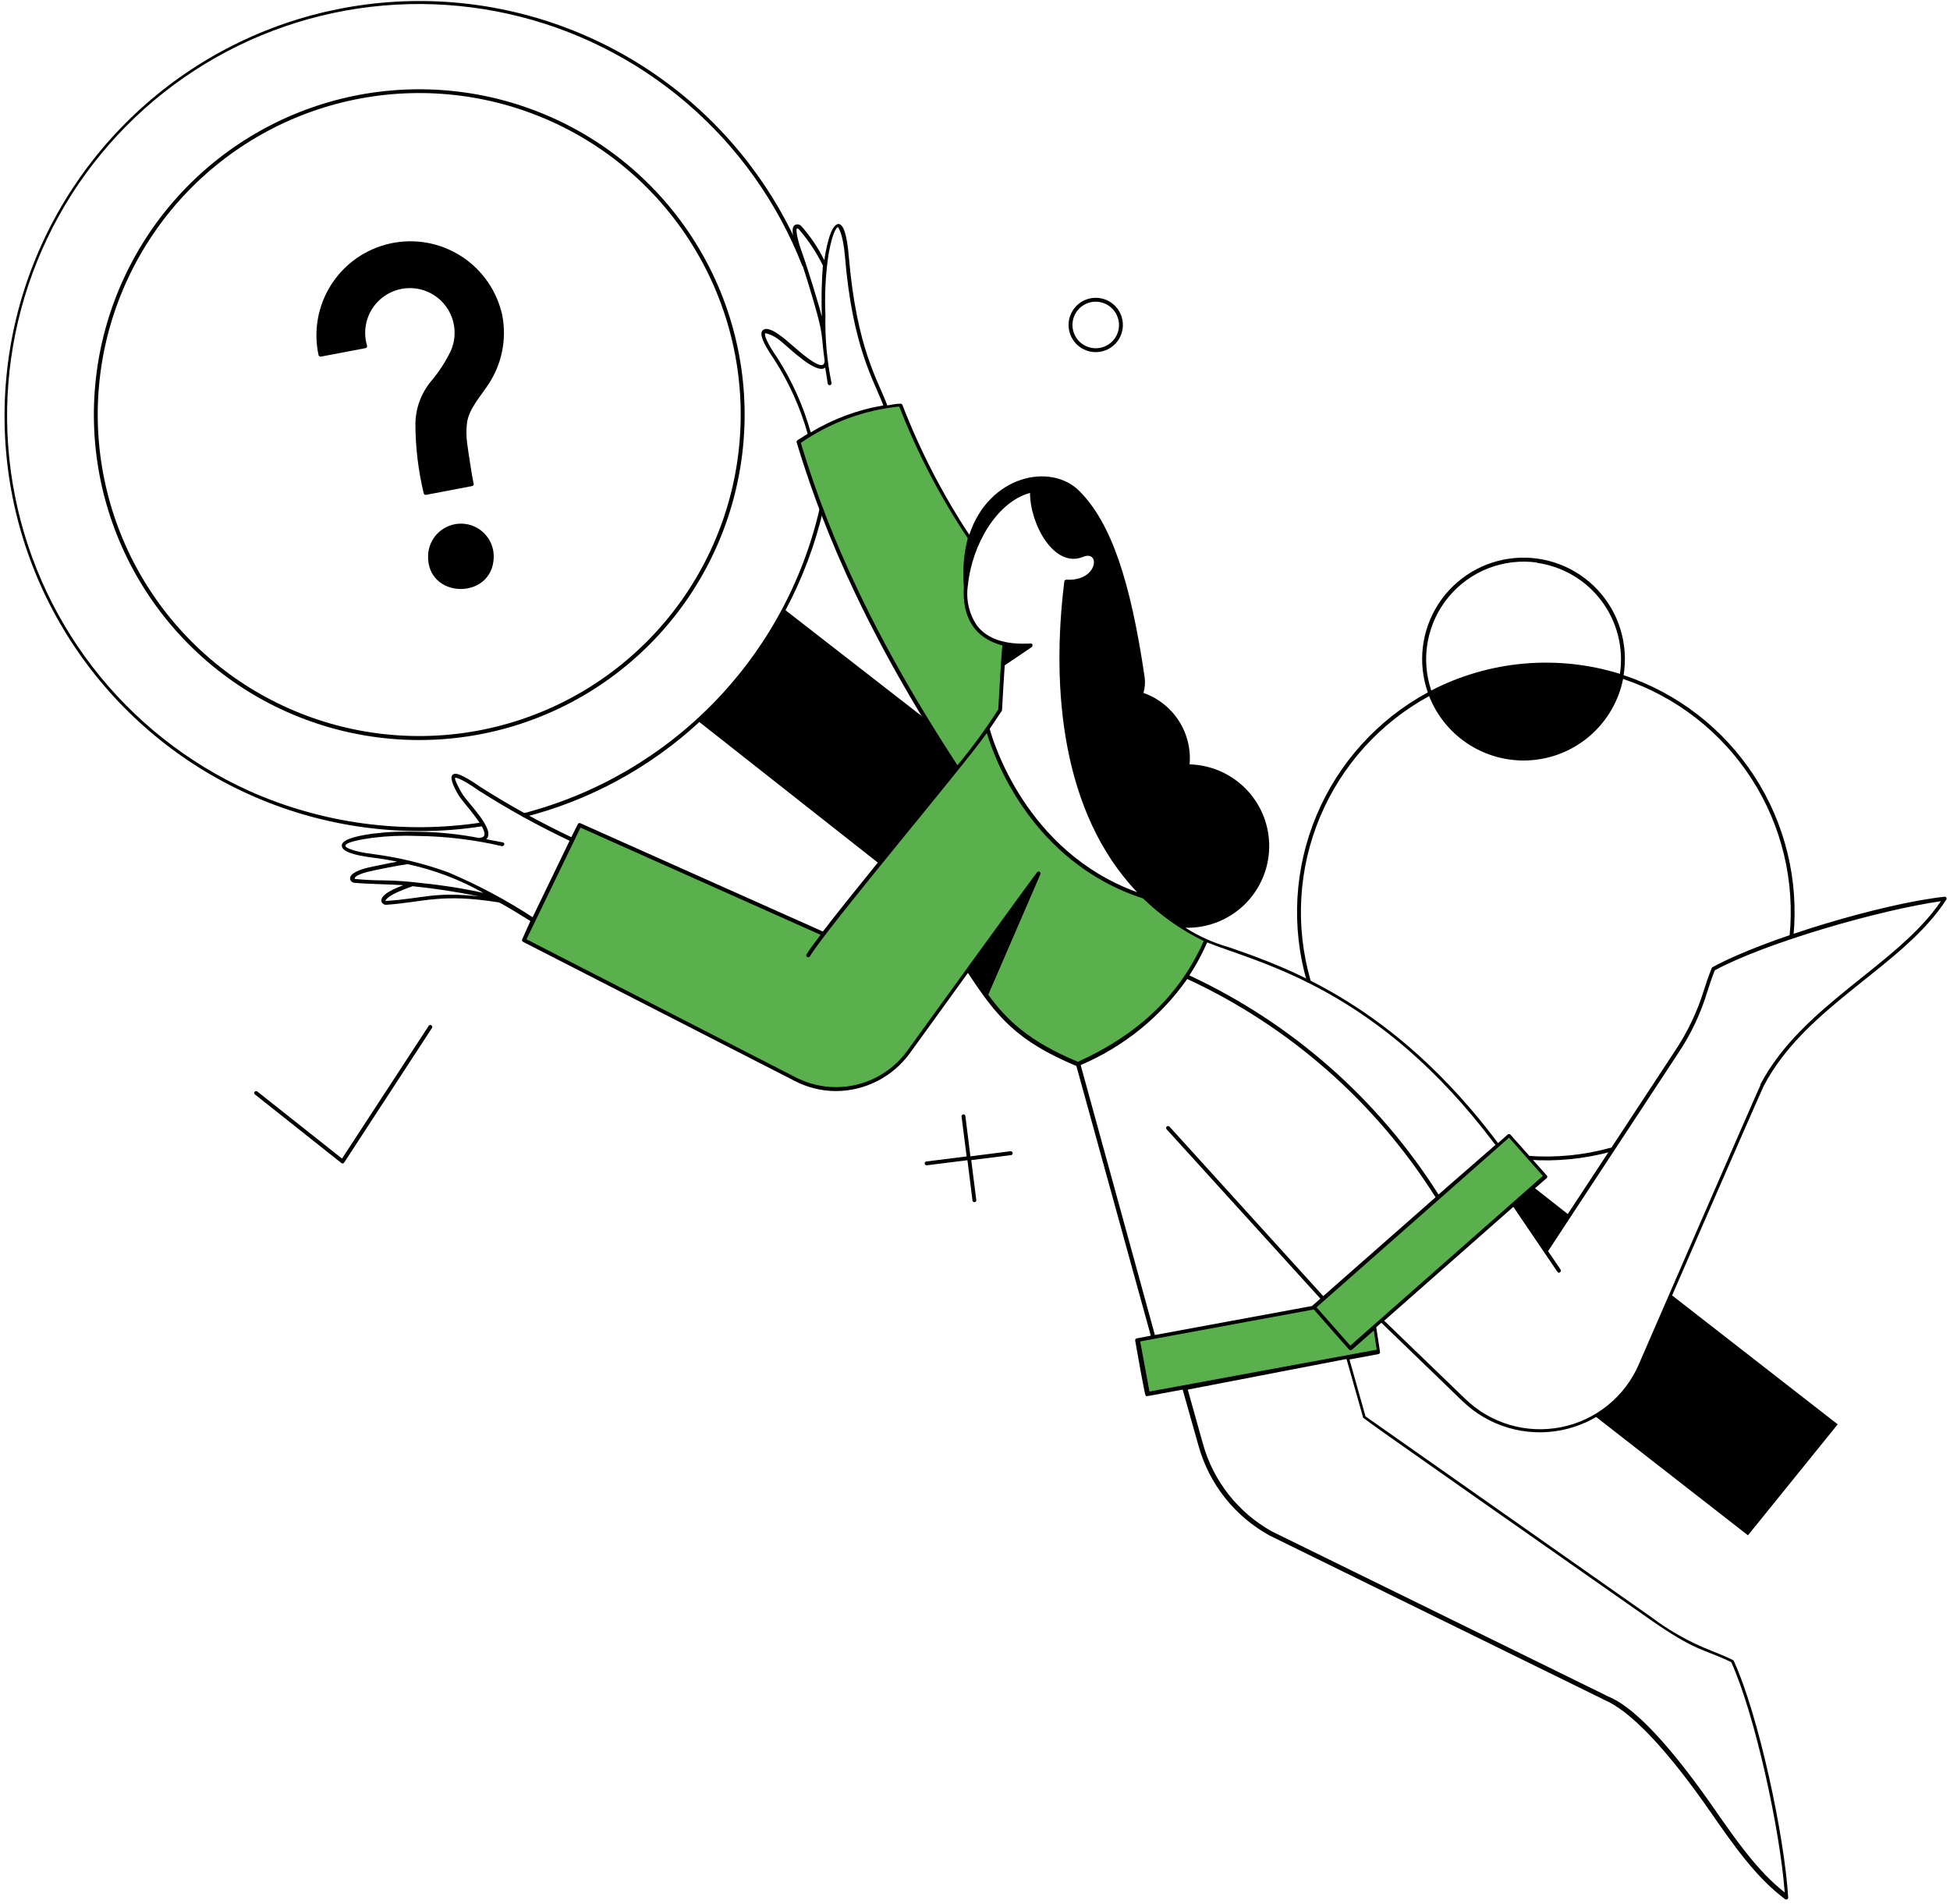
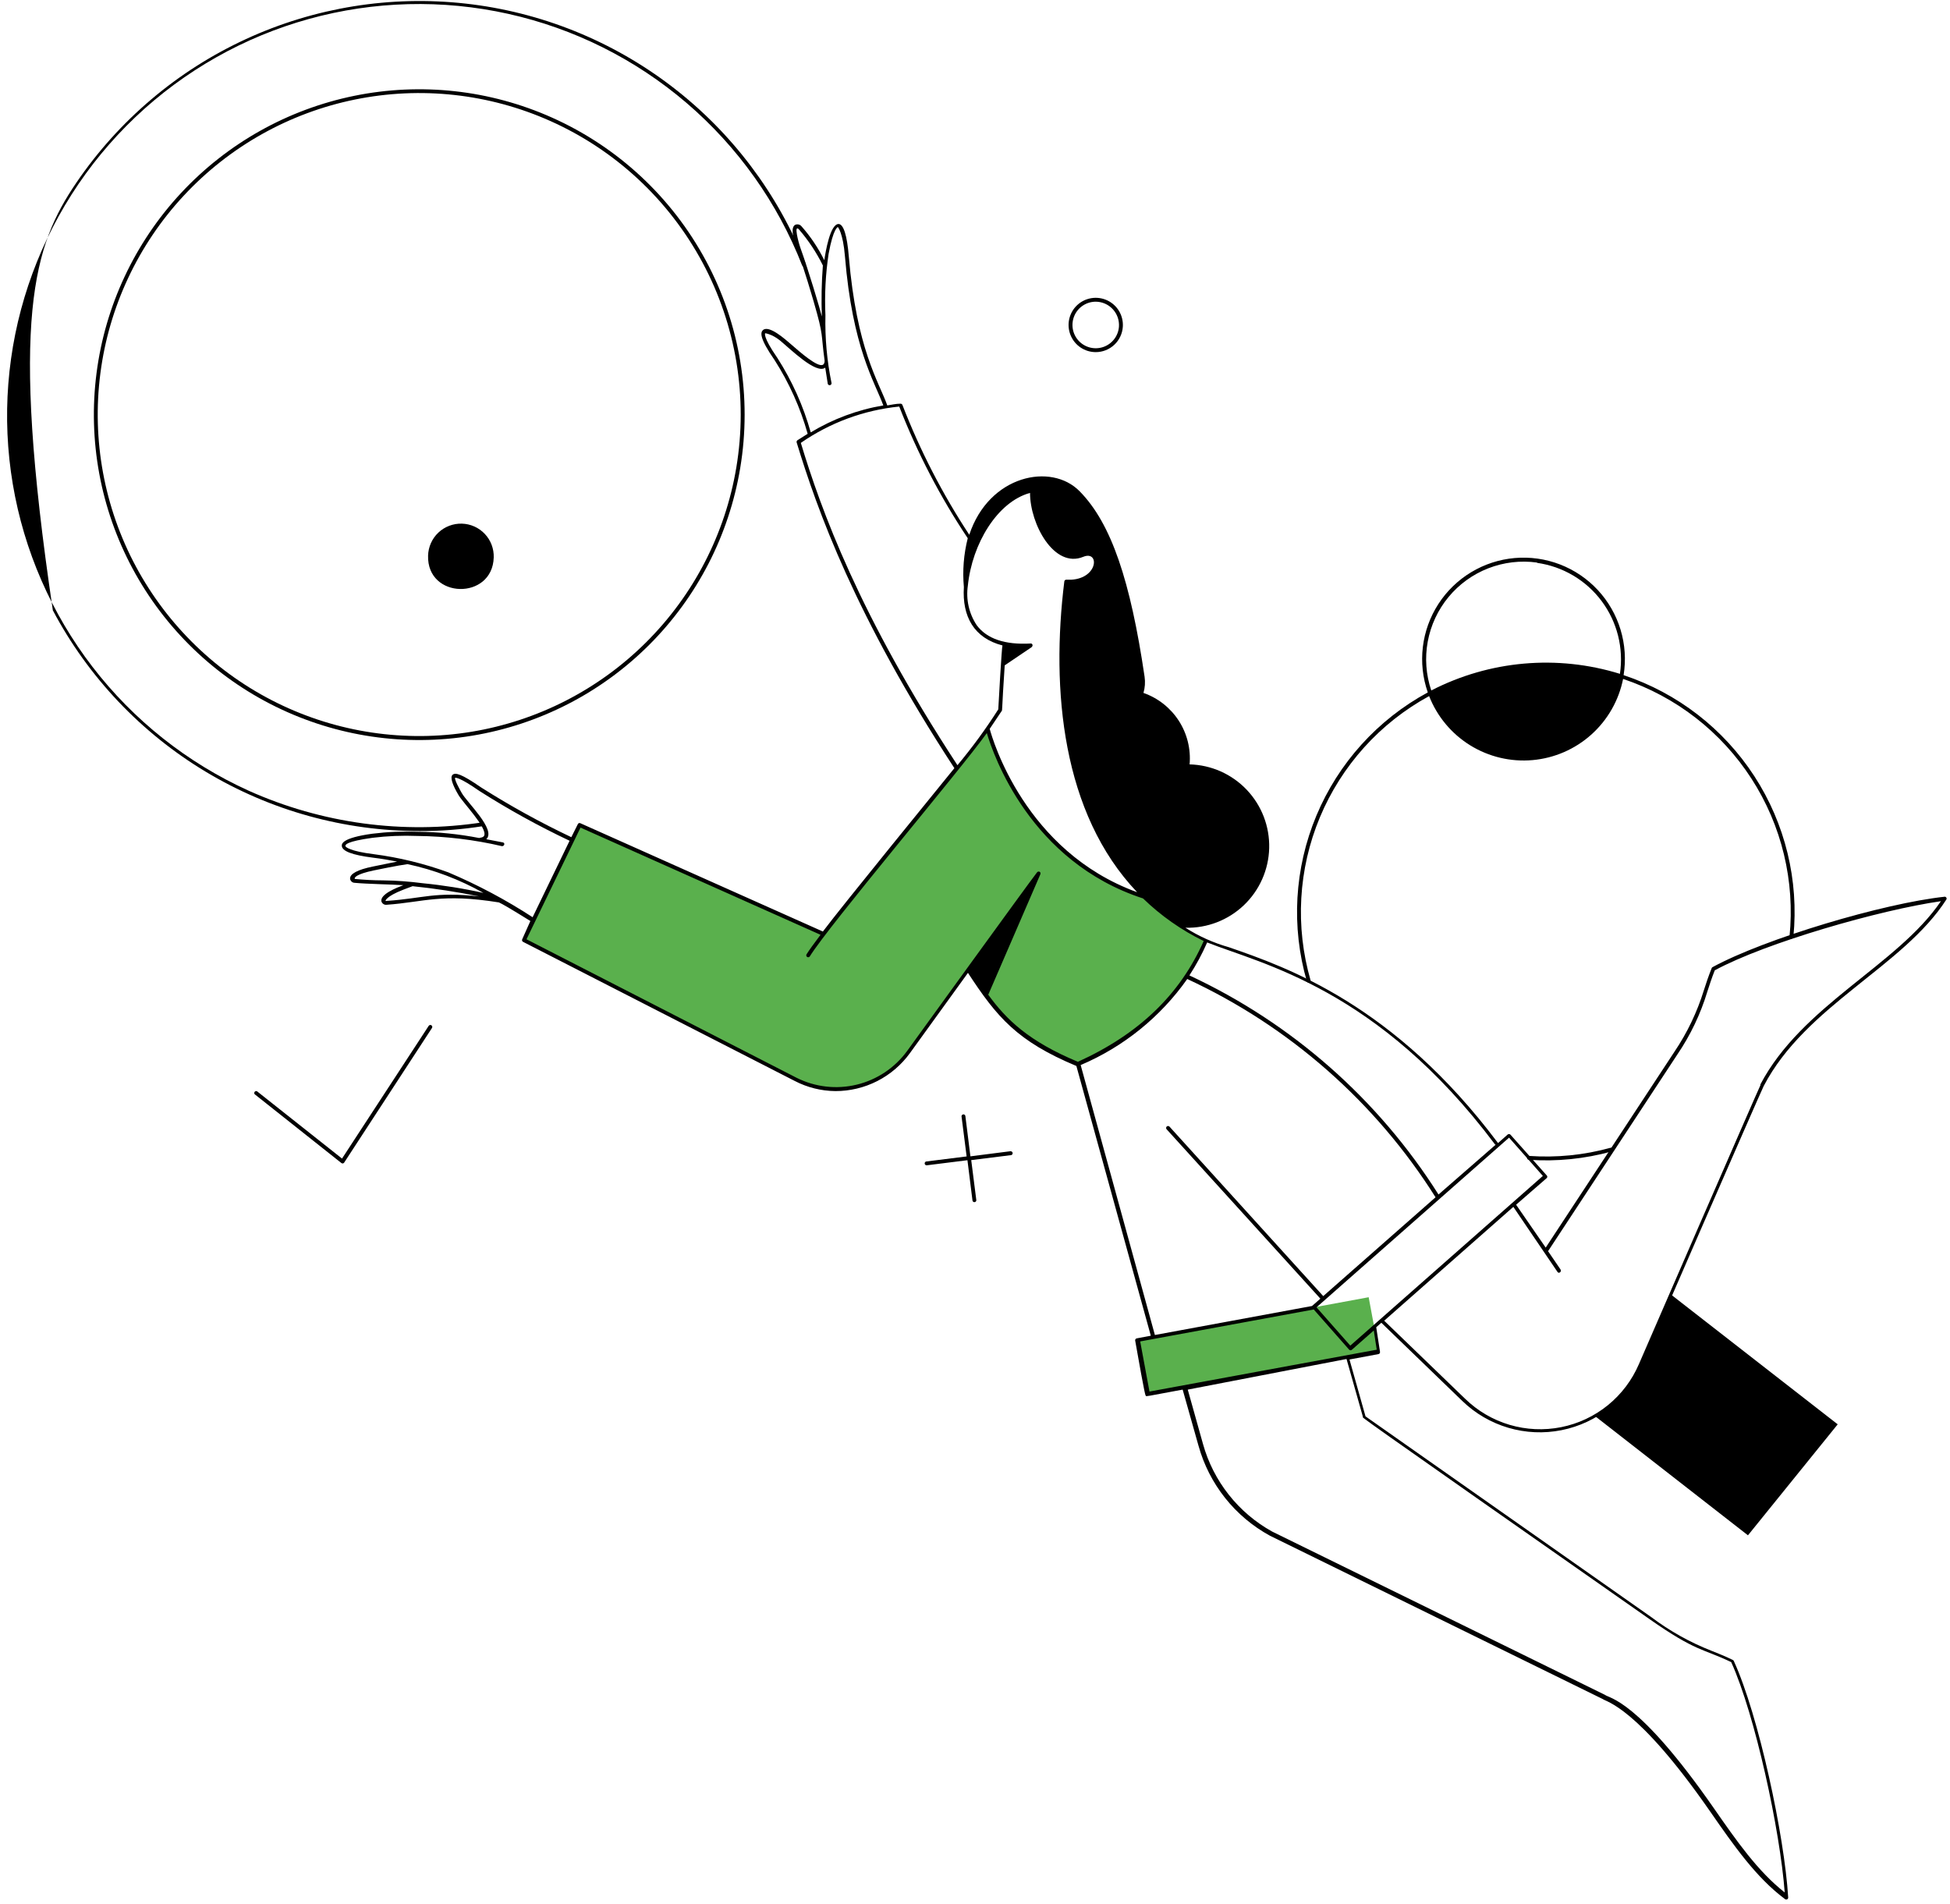
<svg xmlns="http://www.w3.org/2000/svg" width="382" height="373" viewBox="0 0 382 373" fill="none">
-   <path d="M187.44 150.54C169.7 123.42 161.44 103.08 156.44 86.54C162.352 82.386 169.246 79.849 176.44 79.18C180.318 88.922 185.261 98.205 191.18 106.86C191.18 106.86 183.84 122.6 196.76 126.16L195.96 139.04C193.363 143.048 190.518 146.888 187.44 150.54Z" fill="#5AB04D" />
  <path d="M214.66 68.98C213.593 68.982 212.55 68.663 211.667 68.064C210.783 67.466 210.1 66.615 209.707 65.623C209.313 64.632 209.226 63.544 209.458 62.503C209.691 61.461 210.23 60.514 211.008 59.783C211.786 59.052 212.765 58.572 213.819 58.405C214.873 58.239 215.953 58.392 216.918 58.847C217.884 59.302 218.69 60.036 219.232 60.955C219.775 61.874 220.028 62.935 219.96 64C219.874 65.348 219.278 66.612 218.294 67.537C217.31 68.462 216.011 68.978 214.66 68.98ZM214.66 59.1C213.772 59.099 212.904 59.356 212.16 59.842C211.417 60.327 210.831 61.018 210.475 61.832C210.12 62.645 210.009 63.544 210.157 64.42C210.304 65.295 210.705 66.108 211.308 66.759C211.911 67.41 212.692 67.871 213.553 68.085C214.415 68.299 215.32 68.257 216.158 67.965C216.996 67.671 217.73 67.14 218.27 66.436C218.811 65.732 219.134 64.885 219.2 64C219.244 63.374 219.159 62.745 218.95 62.154C218.74 61.562 218.412 61.019 217.984 60.56C217.557 60.1 217.039 59.734 216.464 59.483C215.889 59.231 215.268 59.101 214.64 59.1H214.66Z" fill="black" />
  <path d="M224.14 175.68C199.4 167.68 193.46 142.74 193.46 142.74C190.42 147.34 169.66 172 161.34 182.98L113.54 161.6L102.64 184.14L156.3 211.62C160.008 213.356 164.207 213.745 168.171 212.719C172.136 211.694 175.619 209.317 178.02 206L189.76 189.78C194.46 197 198.1 202.94 211.16 208.4C224.62 202.4 231.62 194.4 236.3 184.12C231.793 182.023 227.68 179.169 224.14 175.68Z" fill="#5AB04D" />
-   <path d="M302.801 245.08L307.421 238.06L300.301 232.46L296.521 235.84L302.801 245.08Z" fill="black" />
  <path d="M360 279.02L327.32 253.58L321.32 267.38C319.506 271.584 316.385 275.091 312.42 277.38L342.42 300.76L360 279.02Z" fill="black" />
  <path d="M299.52 227.2C299.419 227.2 299.322 227.16 299.251 227.089C299.18 227.017 299.14 226.921 299.14 226.82C299.14 226.719 299.18 226.622 299.251 226.551C299.322 226.48 299.419 226.44 299.52 226.44C304.905 226.821 310.316 226.28 315.52 224.84C315.61 224.825 315.703 224.844 315.781 224.893C315.859 224.941 315.917 225.016 315.943 225.104C315.97 225.192 315.964 225.286 315.927 225.37C315.889 225.454 315.823 225.521 315.74 225.56C310.464 227.017 304.98 227.571 299.52 227.2Z" fill="black" />
  <path d="M318.061 132.26C318.541 129.276 318.335 126.222 317.456 123.33C316.578 120.437 315.051 117.784 312.992 115.572C310.933 113.359 308.396 111.646 305.574 110.562C302.753 109.478 299.721 109.053 296.71 109.318C293.699 109.583 290.789 110.532 288.2 112.093C285.612 113.653 283.413 115.784 281.773 118.322C280.133 120.861 279.093 123.74 278.734 126.741C278.375 129.742 278.705 132.786 279.701 135.64C269.884 140.963 262.183 149.482 257.875 159.785C253.568 170.088 252.913 181.554 256.021 192.28C256.059 192.363 256.127 192.43 256.21 192.467C256.294 192.505 256.389 192.51 256.476 192.484C256.564 192.457 256.639 192.399 256.688 192.321C256.736 192.243 256.755 192.151 256.741 192.06C253.693 181.519 254.333 170.254 258.555 160.126C262.777 149.999 270.328 141.615 279.961 136.36C281.529 140.358 284.351 143.741 288.002 146.002C291.654 148.262 295.94 149.28 300.218 148.902C304.496 148.523 308.537 146.77 311.735 143.903C314.934 141.037 317.118 137.211 317.961 133C328.318 136.47 337.187 143.36 343.111 152.537C349.035 161.714 351.662 172.633 350.561 183.5C350.561 183.601 350.601 183.697 350.672 183.769C350.743 183.84 350.84 183.88 350.941 183.88C351.041 183.88 351.138 183.84 351.209 183.769C351.281 183.697 351.321 183.601 351.321 183.5C352.413 172.452 349.716 161.362 343.672 152.05C337.627 142.739 328.596 135.76 318.061 132.26ZM301.101 110.26C303.599 110.61 306.004 111.452 308.175 112.736C310.347 114.021 312.242 115.723 313.752 117.744C315.262 119.766 316.357 122.066 316.973 124.513C317.589 126.96 317.714 129.505 317.341 132C305.069 128.202 291.798 129.373 280.381 135.26C279.338 132.174 279.102 128.873 279.693 125.67C280.284 122.467 281.684 119.468 283.76 116.958C285.835 114.448 288.518 112.509 291.552 111.327C294.587 110.144 297.874 109.756 301.101 110.2V110.26Z" fill="black" />
-   <path d="M82.28 162.8C67.493 162.816 52.981 158.799 40.307 151.181C27.633 143.563 17.277 132.633 10.353 119.567C3.429 106.501 0.2 91.793 1.014 77.029C1.827 62.264 6.652 48 14.969 35.774C23.286 23.547 34.78 13.82 48.214 7.64C61.648 1.46 76.513 -0.939 91.209 0.702C105.905 2.342 119.875 7.959 131.616 16.949C143.357 25.939 152.424 37.96 157.84 51.72C157.863 51.809 157.853 51.904 157.811 51.987C157.77 52.069 157.699 52.134 157.613 52.168C157.528 52.203 157.432 52.204 157.345 52.173C157.258 52.142 157.185 52.081 157.14 52C152.315 39.696 144.541 28.767 134.501 20.172C124.462 11.578 112.464 5.582 99.563 2.712C86.663 -0.158 73.254 0.186 60.518 3.713C47.782 7.241 36.107 13.844 26.521 22.942C16.935 32.04 9.732 43.354 5.544 55.889C1.356 68.424 0.313 81.796 2.505 94.828C4.698 107.861 10.059 120.156 18.117 130.63C26.176 141.105 36.685 149.439 48.72 154.9C63.059 161.327 78.948 163.48 94.48 161.1C94.57 161.1 94.657 161.133 94.725 161.191C94.794 161.249 94.839 161.33 94.853 161.419C94.868 161.508 94.85 161.599 94.804 161.676C94.758 161.753 94.685 161.811 94.6 161.84C90.525 162.486 86.406 162.807 82.28 162.8Z" fill="black" />
+   <path d="M82.28 162.8C67.493 162.816 52.981 158.799 40.307 151.181C27.633 143.563 17.277 132.633 10.353 119.567C1.827 62.264 6.652 48 14.969 35.774C23.286 23.547 34.78 13.82 48.214 7.64C61.648 1.46 76.513 -0.939 91.209 0.702C105.905 2.342 119.875 7.959 131.616 16.949C143.357 25.939 152.424 37.96 157.84 51.72C157.863 51.809 157.853 51.904 157.811 51.987C157.77 52.069 157.699 52.134 157.613 52.168C157.528 52.203 157.432 52.204 157.345 52.173C157.258 52.142 157.185 52.081 157.14 52C152.315 39.696 144.541 28.767 134.501 20.172C124.462 11.578 112.464 5.582 99.563 2.712C86.663 -0.158 73.254 0.186 60.518 3.713C47.782 7.241 36.107 13.844 26.521 22.942C16.935 32.04 9.732 43.354 5.544 55.889C1.356 68.424 0.313 81.796 2.505 94.828C4.698 107.861 10.059 120.156 18.117 130.63C26.176 141.105 36.685 149.439 48.72 154.9C63.059 161.327 78.948 163.48 94.48 161.1C94.57 161.1 94.657 161.133 94.725 161.191C94.794 161.249 94.839 161.33 94.853 161.419C94.868 161.508 94.85 161.599 94.804 161.676C94.758 161.753 94.685 161.811 94.6 161.84C90.525 162.486 86.406 162.807 82.28 162.8Z" fill="black" />
  <path d="M108.1 23.02C95.957 17.602 82.422 16.117 69.393 18.775C56.363 21.432 44.491 28.098 35.439 37.838C26.387 47.579 20.607 59.907 18.911 73.096C17.214 86.285 19.685 99.675 25.977 111.39C32.269 123.104 42.068 132.558 54.001 138.426C65.933 144.295 79.403 146.284 92.522 144.116C105.642 141.948 117.755 135.731 127.166 126.335C136.576 116.94 142.812 104.836 145 91.72C147.327 77.799 144.965 63.5 138.287 51.066C131.609 38.632 120.991 28.767 108.1 23.02ZM144.24 91.6C142.073 104.559 135.906 116.515 126.605 125.794C117.303 135.074 105.332 141.212 92.369 143.349C79.405 145.486 66.097 143.516 54.309 137.713C42.521 131.911 32.843 122.567 26.63 110.99C20.417 99.413 17.98 86.183 19.661 73.152C21.342 60.121 27.056 47.942 36.003 38.321C44.95 28.699 56.682 22.116 69.557 19.495C82.431 16.873 95.803 18.343 107.8 23.7C120.535 29.386 131.022 39.138 137.617 51.426C144.212 63.715 146.542 77.845 144.24 91.6Z" fill="black" />
-   <path d="M181.26 140.82L153.88 119.54C157.185 113.334 159.672 106.725 161.28 99.88C161.292 99.786 161.268 99.69 161.213 99.613C161.158 99.535 161.076 99.481 160.983 99.461C160.89 99.441 160.793 99.456 160.711 99.504C160.629 99.552 160.568 99.629 160.54 99.72C157.236 114.003 150.083 127.109 139.859 137.616C129.634 148.122 116.728 155.628 102.54 159.32C102.491 159.332 102.445 159.353 102.405 159.383C102.365 159.412 102.331 159.449 102.305 159.492C102.279 159.535 102.261 159.582 102.254 159.632C102.246 159.681 102.248 159.731 102.26 159.78C102.272 159.829 102.293 159.874 102.322 159.915C102.352 159.955 102.389 159.989 102.432 160.015C102.475 160.041 102.522 160.059 102.571 160.066C102.621 160.074 102.671 160.072 102.72 160.06C115.515 156.794 127.295 150.395 137 141.44L172.34 169.28L187.44 150.54L181.26 140.82Z" fill="black" />
  <path d="M224.8 273.04L222.84 262.48L268.12 254.12L270.08 264.7L224.8 273.04Z" fill="#5AB04D" />
  <path d="M66.86 227.82L50.02 214.46C49.968 214.436 49.923 214.4 49.887 214.355C49.851 214.311 49.826 214.259 49.813 214.203C49.8 214.147 49.799 214.089 49.812 214.033C49.825 213.978 49.849 213.925 49.885 213.88C49.921 213.836 49.966 213.799 50.017 213.774C50.069 213.75 50.125 213.737 50.182 213.737C50.24 213.736 50.296 213.749 50.348 213.774C50.399 213.799 50.444 213.835 50.48 213.88L67 226.96L83.98 200.96C84.036 200.875 84.123 200.816 84.222 200.795C84.322 200.775 84.425 200.794 84.51 200.85C84.595 200.906 84.654 200.993 84.675 201.092C84.695 201.192 84.676 201.295 84.62 201.38L67.4 227.78C67.368 227.818 67.328 227.85 67.283 227.873C67.238 227.896 67.189 227.909 67.138 227.913C67.088 227.917 67.038 227.91 66.99 227.894C66.942 227.879 66.898 227.853 66.86 227.82Z" fill="black" />
-   <path d="M264.4 264.14L257.3 256.08L295.58 222.34L302.68 230.4L264.4 264.14Z" fill="#5AB04D" />
  <path d="M198.38 225.86C198.36 225.759 198.305 225.669 198.224 225.607C198.143 225.544 198.042 225.513 197.94 225.52L190.1 226.52L189.12 218.68C189.12 218.579 189.08 218.482 189.008 218.411C188.937 218.34 188.84 218.3 188.74 218.3C188.639 218.3 188.542 218.34 188.471 218.411C188.4 218.482 188.36 218.579 188.36 218.68L189.36 226.54L181.52 227.52C181.419 227.52 181.322 227.56 181.251 227.631C181.18 227.702 181.14 227.799 181.14 227.9C181.14 228.001 181.18 228.097 181.251 228.169C181.322 228.24 181.419 228.28 181.52 228.28L189.52 227.28L190.5 235.12C190.5 235.221 190.54 235.317 190.611 235.389C190.682 235.46 190.779 235.5 190.88 235.5C190.98 235.5 191.077 235.46 191.148 235.389C191.22 235.317 191.26 235.221 191.26 235.12L190.26 227.26L198.1 226.28C198.187 226.253 198.263 226.196 198.314 226.12C198.365 226.043 198.388 225.951 198.38 225.86Z" fill="black" />
  <path d="M90.48 102.58C89.635 102.556 88.792 102.699 88.002 103.001C87.211 103.302 86.488 103.757 85.873 104.338C85.258 104.92 84.764 105.616 84.419 106.389C84.073 107.161 83.884 107.994 83.86 108.84C83.6 117.38 96.48 117.62 96.72 109.2C96.747 108.355 96.606 107.513 96.307 106.723C96.008 105.933 95.555 105.209 94.975 104.594C94.395 103.979 93.7 103.484 92.929 103.139C92.157 102.793 91.325 102.603 90.48 102.58Z" fill="black" />
-   <path d="M98.4 61.8C97.89 59.436 96.92 57.196 95.545 55.207C94.169 53.218 92.416 51.52 90.384 50.208C88.352 48.897 86.082 47.999 83.703 47.565C81.325 47.131 78.883 47.17 76.52 47.68C74.156 48.189 71.916 49.16 69.927 50.535C67.938 51.91 66.239 53.664 64.928 55.696C63.617 57.727 62.719 59.997 62.285 62.376C61.851 64.755 61.89 67.196 62.4 69.56C62.428 69.657 62.489 69.74 62.574 69.796C62.658 69.851 62.76 69.873 62.86 69.86L71.6 68.2C71.655 68.191 71.707 68.171 71.753 68.14C71.799 68.109 71.838 68.068 71.867 68.02C71.895 67.972 71.913 67.919 71.919 67.864C71.924 67.808 71.918 67.752 71.9 67.7C71.497 66.347 71.427 64.916 71.696 63.53C71.965 62.144 72.566 60.844 73.446 59.74C74.326 58.636 75.46 57.761 76.751 57.19C78.042 56.618 79.452 56.367 80.861 56.459C82.269 56.55 83.635 56.98 84.842 57.713C86.049 58.446 87.061 59.459 87.791 60.667C88.522 61.875 88.95 63.242 89.038 64.651C89.127 66.06 88.874 67.47 88.3 68.76C87.272 70.88 85.982 72.862 84.46 74.66C82.476 77.041 81.387 80.041 81.38 83.14C81.396 87.681 81.939 92.204 83 96.62C83.019 96.723 83.078 96.814 83.164 96.874C83.25 96.934 83.356 96.957 83.46 96.94L92.48 95.22C92.541 95.208 92.599 95.183 92.649 95.144C92.699 95.106 92.739 95.057 92.766 95.001C92.793 94.944 92.807 94.882 92.806 94.82C92.805 94.757 92.789 94.695 92.76 94.64C92.58 94 91.6 87.66 91.52 86.86C91.32 85.447 91.32 84.013 91.52 82.6C92.04 79.84 94.14 77.66 95.66 75.32C98.31 71.347 99.294 66.492 98.4 61.8Z" fill="black" />
  <path d="M381 175.66C369 176.94 345.76 183.86 335.48 189.46C335.442 189.476 335.407 189.501 335.38 189.532C335.352 189.563 335.332 189.6 335.32 189.64C334.66 191.3 334.2 192.68 333.78 194C332.464 198.259 330.53 202.302 328.04 206L302.8 244.4L297 236L303 230.78C303.035 230.746 303.063 230.706 303.082 230.661C303.101 230.617 303.111 230.568 303.111 230.52C303.111 230.471 303.101 230.423 303.082 230.379C303.063 230.334 303.035 230.293 303 230.26L295.88 222.26C295.806 222.192 295.71 222.155 295.61 222.155C295.51 222.155 295.414 222.192 295.34 222.26L293.46 223.92C273.08 196.74 252.06 189.48 240.74 185.56C237.729 184.708 234.859 183.421 232.22 181.74C236.463 181.849 240.576 180.267 243.654 177.344C246.731 174.42 248.521 170.393 248.63 166.15C248.739 161.906 247.157 157.794 244.234 154.716C241.31 151.639 237.283 149.849 233.04 149.74C233.303 146.734 232.557 143.725 230.92 141.19C229.283 138.655 226.848 136.737 224 135.74C224.302 134.708 224.377 133.623 224.22 132.56C221.46 113.84 217.72 102.56 211.52 96.26C205.96 90.54 193.74 93.06 189.88 104.76C184.622 96.769 180.23 88.241 176.78 79.32C176.747 79.243 176.69 79.179 176.619 79.135C176.547 79.093 176.463 79.073 176.38 79.08C175.5 79.08 174.64 79.3 173.82 79.42C172.1 74.66 167.82 68.4 166.28 50.26C165.94 46.08 165.24 43.92 164.28 43.88C162.62 43.88 161.72 49.34 161.48 50.98C160.29 48.57 158.783 46.331 157 44.32C156.85 44.142 156.644 44.019 156.415 43.972C156.186 43.925 155.949 43.956 155.74 44.06C155 44.54 155.14 46.06 156.14 48.88C157.7 53.2 159.02 57.82 159.42 59.16C161.42 66.06 160.78 65.16 161.54 70.66C161.54 71.12 161.38 71.4 161.16 71.48C160.12 71.92 156.92 69.16 155 67.48C153.84 66.48 150.62 63.58 149.44 64.68C148.96 65.16 148.76 66.24 151.74 70.54C154.601 75.007 156.785 79.873 158.22 84.98L156.22 86.24C156.154 86.286 156.104 86.35 156.075 86.425C156.047 86.5 156.041 86.582 156.06 86.66C160.06 99.78 167.48 120.66 186.96 150.48C184.24 153.86 164.96 177.46 161.2 182.48L113.68 161.26C113.637 161.24 113.59 161.229 113.542 161.227C113.495 161.225 113.447 161.233 113.402 161.249C113.358 161.266 113.317 161.292 113.282 161.324C113.247 161.357 113.219 161.396 113.2 161.44L111.92 164C105.862 161.127 99.984 157.887 94.32 154.3C90.32 151.54 89.2 151.3 88.66 151.78C88.12 152.26 88.66 153.78 89.78 155.68C90.64 157.22 95.48 162.14 94.86 163.68C94.68 164.1 94.06 164.08 93.86 164.16C89.906 163.389 85.889 162.98 81.86 162.94C78.888 162.826 75.912 162.953 72.96 163.32C66.96 164.14 66.96 165.32 66.96 165.66C66.96 166.72 68.96 167.5 73.12 168.02C74.6 168.2 76.18 168.46 77.8 168.78L73 169.76C70.06 170.36 68.54 171.18 68.58 172.12C68.604 172.343 68.709 172.549 68.875 172.7C69.041 172.851 69.256 172.936 69.48 172.94C72 173.18 76.14 173.22 79.02 173.4C77.7 173.9 74.42 175.18 74.72 176.58C74.784 176.793 74.922 176.976 75.109 177.097C75.296 177.218 75.519 177.268 75.74 177.24C83.06 176.72 86.42 174.96 97.74 176.78C98.44 177.1 99.74 177.84 103.9 180.42L102.3 184C102.257 184.088 102.25 184.189 102.28 184.282C102.31 184.375 102.374 184.453 102.46 184.5L155.66 211.74C158.131 213.029 160.873 213.714 163.66 213.74C166.504 213.743 169.307 213.072 171.842 211.782C174.376 210.492 176.569 208.62 178.24 206.32L189.62 190.58C195.3 199.28 199.28 203.98 210.86 208.82L225.44 261.66L222.68 262.18C222.582 262.199 222.496 262.256 222.44 262.339C222.384 262.421 222.362 262.522 222.38 262.62C224.38 273.98 224.38 273.3 224.48 273.44C224.58 273.58 224.22 273.6 231.68 272.22L234.78 283.2C235.814 286.928 237.586 290.41 239.991 293.44C242.396 296.47 245.385 298.986 248.78 300.84L313.98 332.84C314.54 333.36 320.64 334.16 335 354.84C339.64 361.52 344.02 367.82 349.7 372.04C349.759 372.082 349.829 372.107 349.901 372.11C349.974 372.114 350.046 372.097 350.109 372.062C350.172 372.026 350.223 371.973 350.257 371.909C350.291 371.845 350.306 371.772 350.3 371.7C349.58 359.7 344.52 336 339.64 325.36C339.601 325.282 339.538 325.219 339.46 325.18C337.86 324.4 336.52 323.88 335.22 323.36C331.035 321.712 327.093 319.505 323.5 316.8L267.5 277.46L264.36 266.32L270.04 265.26C270.138 265.24 270.224 265.184 270.28 265.101C270.336 265.019 270.358 264.918 270.34 264.82L269.6 260L270.6 259.12L286.46 274.44C288.995 276.895 292.088 278.698 295.472 279.695C298.857 280.692 302.434 280.854 305.895 280.165C309.356 279.477 312.598 277.96 315.344 275.743C318.09 273.527 320.257 270.678 321.66 267.44C321.66 267.24 344.88 213.96 345.5 212.76C353.72 196.96 372.88 189.36 381.32 176.16C381.338 176.106 381.344 176.048 381.337 175.992C381.33 175.935 381.311 175.881 381.28 175.833C381.249 175.785 381.208 175.744 381.16 175.714C381.111 175.685 381.057 175.666 381 175.66ZM161 62C160.58 60.34 158.38 52.94 156.84 48.68C156.36 47.34 155.5 43.94 156.48 44.9C158.348 47.057 159.934 49.443 161.2 52C160.945 55.327 160.878 58.665 161 62ZM293 224.24L281.8 234C269.983 215.311 253.044 200.413 233 191.08C234.336 189.026 235.5 186.866 236.48 184.62C247.1 188.84 269.94 193.6 292.88 224.2L293 224.24ZM201.78 96.56C201.78 102.68 206.5 111.42 212.2 109.08C215.4 107.76 215.18 113.24 209.88 113.56H208.88C208.789 113.559 208.7 113.59 208.63 113.649C208.561 113.708 208.514 113.79 208.5 113.88C205.86 135.14 208.06 159.34 222.76 174.78C200.76 166.78 194.42 144.78 193.88 142.78L196.2 139.32C196.4 139.12 196.2 139.5 196.82 130.34L202.06 126.8C202.46 126.48 202.24 126 201.88 126.06C196.86 126.34 193.32 125.14 191.34 122.48C189.821 120.197 189.202 117.433 189.6 114.72C190.44 106.48 195.4 98.3 201.78 96.56ZM152.3 70.14C149.34 65.88 149.9 65.28 149.9 65.28C149.9 65.28 151.24 65.44 152.8 66.7C154.8 68.34 159.9 73.4 161.66 72.02C161.8 72.98 161.96 74.02 162.16 75.2C162.189 75.287 162.249 75.361 162.328 75.407C162.407 75.454 162.501 75.47 162.591 75.453C162.681 75.436 162.763 75.387 162.819 75.314C162.876 75.242 162.905 75.152 162.9 75.06C161.997 70.68 161.595 66.211 161.7 61.74C161.516 57.729 161.724 53.71 162.32 49.74C163.26 44.6 164.14 44.48 164.14 44.48C164.14 44.48 165.14 45.58 165.52 50.18C167 68.18 171.32 74.72 173.04 79.42C168.011 80.272 163.187 82.064 158.82 84.7C157.379 79.55 155.182 74.644 152.3 70.14ZM156.88 86.76C162.6 82.791 169.234 80.341 176.16 79.64C179.683 88.702 184.183 97.353 189.58 105.44C188.788 108.561 188.531 111.793 188.82 115C188.46 120.8 190.82 125 196.38 126.44C196.24 126.72 195.6 138.02 195.56 138.96C193.133 142.776 190.46 146.43 187.56 149.9C168.28 120.46 160.82 99.8 156.88 86.76ZM75.76 176.48C75.722 176.498 75.681 176.507 75.64 176.507C75.599 176.507 75.558 176.498 75.52 176.48C75.52 176.48 75.52 175.64 79.02 174.28L80.82 173.6C85.197 174.048 89.549 174.715 93.86 175.6C85 174.64 83 176 75.76 176.48ZM82.8 173.02C80.213 172.679 77.609 172.492 75 172.46C73.12 172.46 71.18 172.34 69.7 172.2C69.56 172.2 69.48 172.2 69.48 172.08C69.48 171.96 69.6 171.26 73.28 170.5C74.06 170.34 77.92 169.54 79.84 169.28C85.05 170.399 90.06 172.301 94.7 174.92C90.775 174.046 86.802 173.412 82.8 173.02ZM87.84 170.9C83.093 169.171 78.17 167.97 73.16 167.32C68.68 166.76 67.66 165.96 67.66 165.72C67.66 165.48 67.8 164.84 72.98 164.12C75.892 163.762 78.828 163.641 81.76 163.76C87.343 163.821 92.903 164.491 98.34 165.76C98.84 165.76 98.98 165.1 98.5 165.02L95.26 164.4C97.26 162.56 91.48 157.2 90.44 155.32C90.08 154.68 88.98 152.72 89.16 152.36C89.26 152.36 89.98 152.2 93.9 154.94C99.585 158.558 105.489 161.817 111.58 164.7L104.34 179.68C99.109 176.274 93.588 173.336 87.84 170.9ZM193.58 194.9L203.78 171.32C204.02 170.78 203.42 170.56 203.16 170.88C201.4 173.14 177.72 205.86 177.72 205.86C175.319 209.162 171.825 211.505 167.858 212.472C163.892 213.439 159.711 212.967 156.06 211.14L103.14 184L113.72 162.12L160.74 183.12C159.46 184.82 158.5 186.14 157.98 186.98C157.94 187.064 157.933 187.16 157.959 187.249C157.985 187.338 158.043 187.415 158.122 187.464C158.201 187.514 158.295 187.532 158.387 187.517C158.479 187.501 158.562 187.452 158.62 187.38C162.3 181.38 188.24 150.72 193.32 143.6C194.6 147.94 201.84 168.82 223.92 176C227.414 179.391 231.424 182.206 235.8 184.34C231.16 194.84 223.1 202.58 211.16 208C201.54 204 197.16 199.76 193.58 194.84V194.9ZM211.7 208.64C220.094 205.073 227.325 199.234 232.58 191.78C252.577 201.046 269.468 215.895 281.22 234.54L259.22 253.9L229.1 220.7C229.031 220.626 228.935 220.582 228.834 220.578C228.733 220.574 228.634 220.611 228.56 220.68C228.486 220.749 228.442 220.844 228.438 220.946C228.434 221.047 228.471 221.146 228.54 221.22L258.66 254.4L257.02 255.84L226.24 261.52L211.7 208.64ZM267 277.58C267 277.8 262.9 275 323.14 317.18C332.34 323.62 333.46 322.88 339.14 325.6C343.84 335.98 348.72 358.62 349.62 370.72C344.34 366.58 340.16 360.58 335.74 354.22C320.82 332.76 315.18 332.7 314.42 332.02L249.2 300.02C245.919 298.199 243.032 295.745 240.708 292.799C238.383 289.853 236.667 286.475 235.66 282.86L232.68 272.22L263.78 266.22L267 277.58ZM269.7 264.4L225.18 272.6L223.36 262.78L257.36 256.52L264.3 264.4C264.335 264.436 264.377 264.464 264.424 264.483C264.47 264.503 264.52 264.512 264.57 264.512C264.62 264.512 264.67 264.503 264.716 264.483C264.763 264.464 264.805 264.436 264.84 264.4L269.12 260.64L269.7 264.4ZM264.52 263.6L257.9 256.1L295.62 222.86L302.24 230.36L264.52 263.6ZM344.9 212.5C344.28 213.72 321.14 267.02 321.06 267.22C319.713 270.362 317.621 273.13 314.965 275.283C312.309 277.436 309.168 278.91 305.815 279.577C302.462 280.245 298.996 280.086 295.718 279.114C292.44 278.142 289.448 276.387 287 274L271.16 258.72L296.46 236.42L305.12 249.18C305.4 249.58 305.98 249.08 305.7 248.68L303.26 245.1L328.58 206.58C331.153 202.795 333.136 198.641 334.46 194.26C334.88 192.98 335.3 191.64 335.92 190.08C345.92 184.66 368.22 178.26 380.22 176.54C371.68 189.12 353 196.88 344.82 212.5H344.9Z" fill="black" />
</svg>